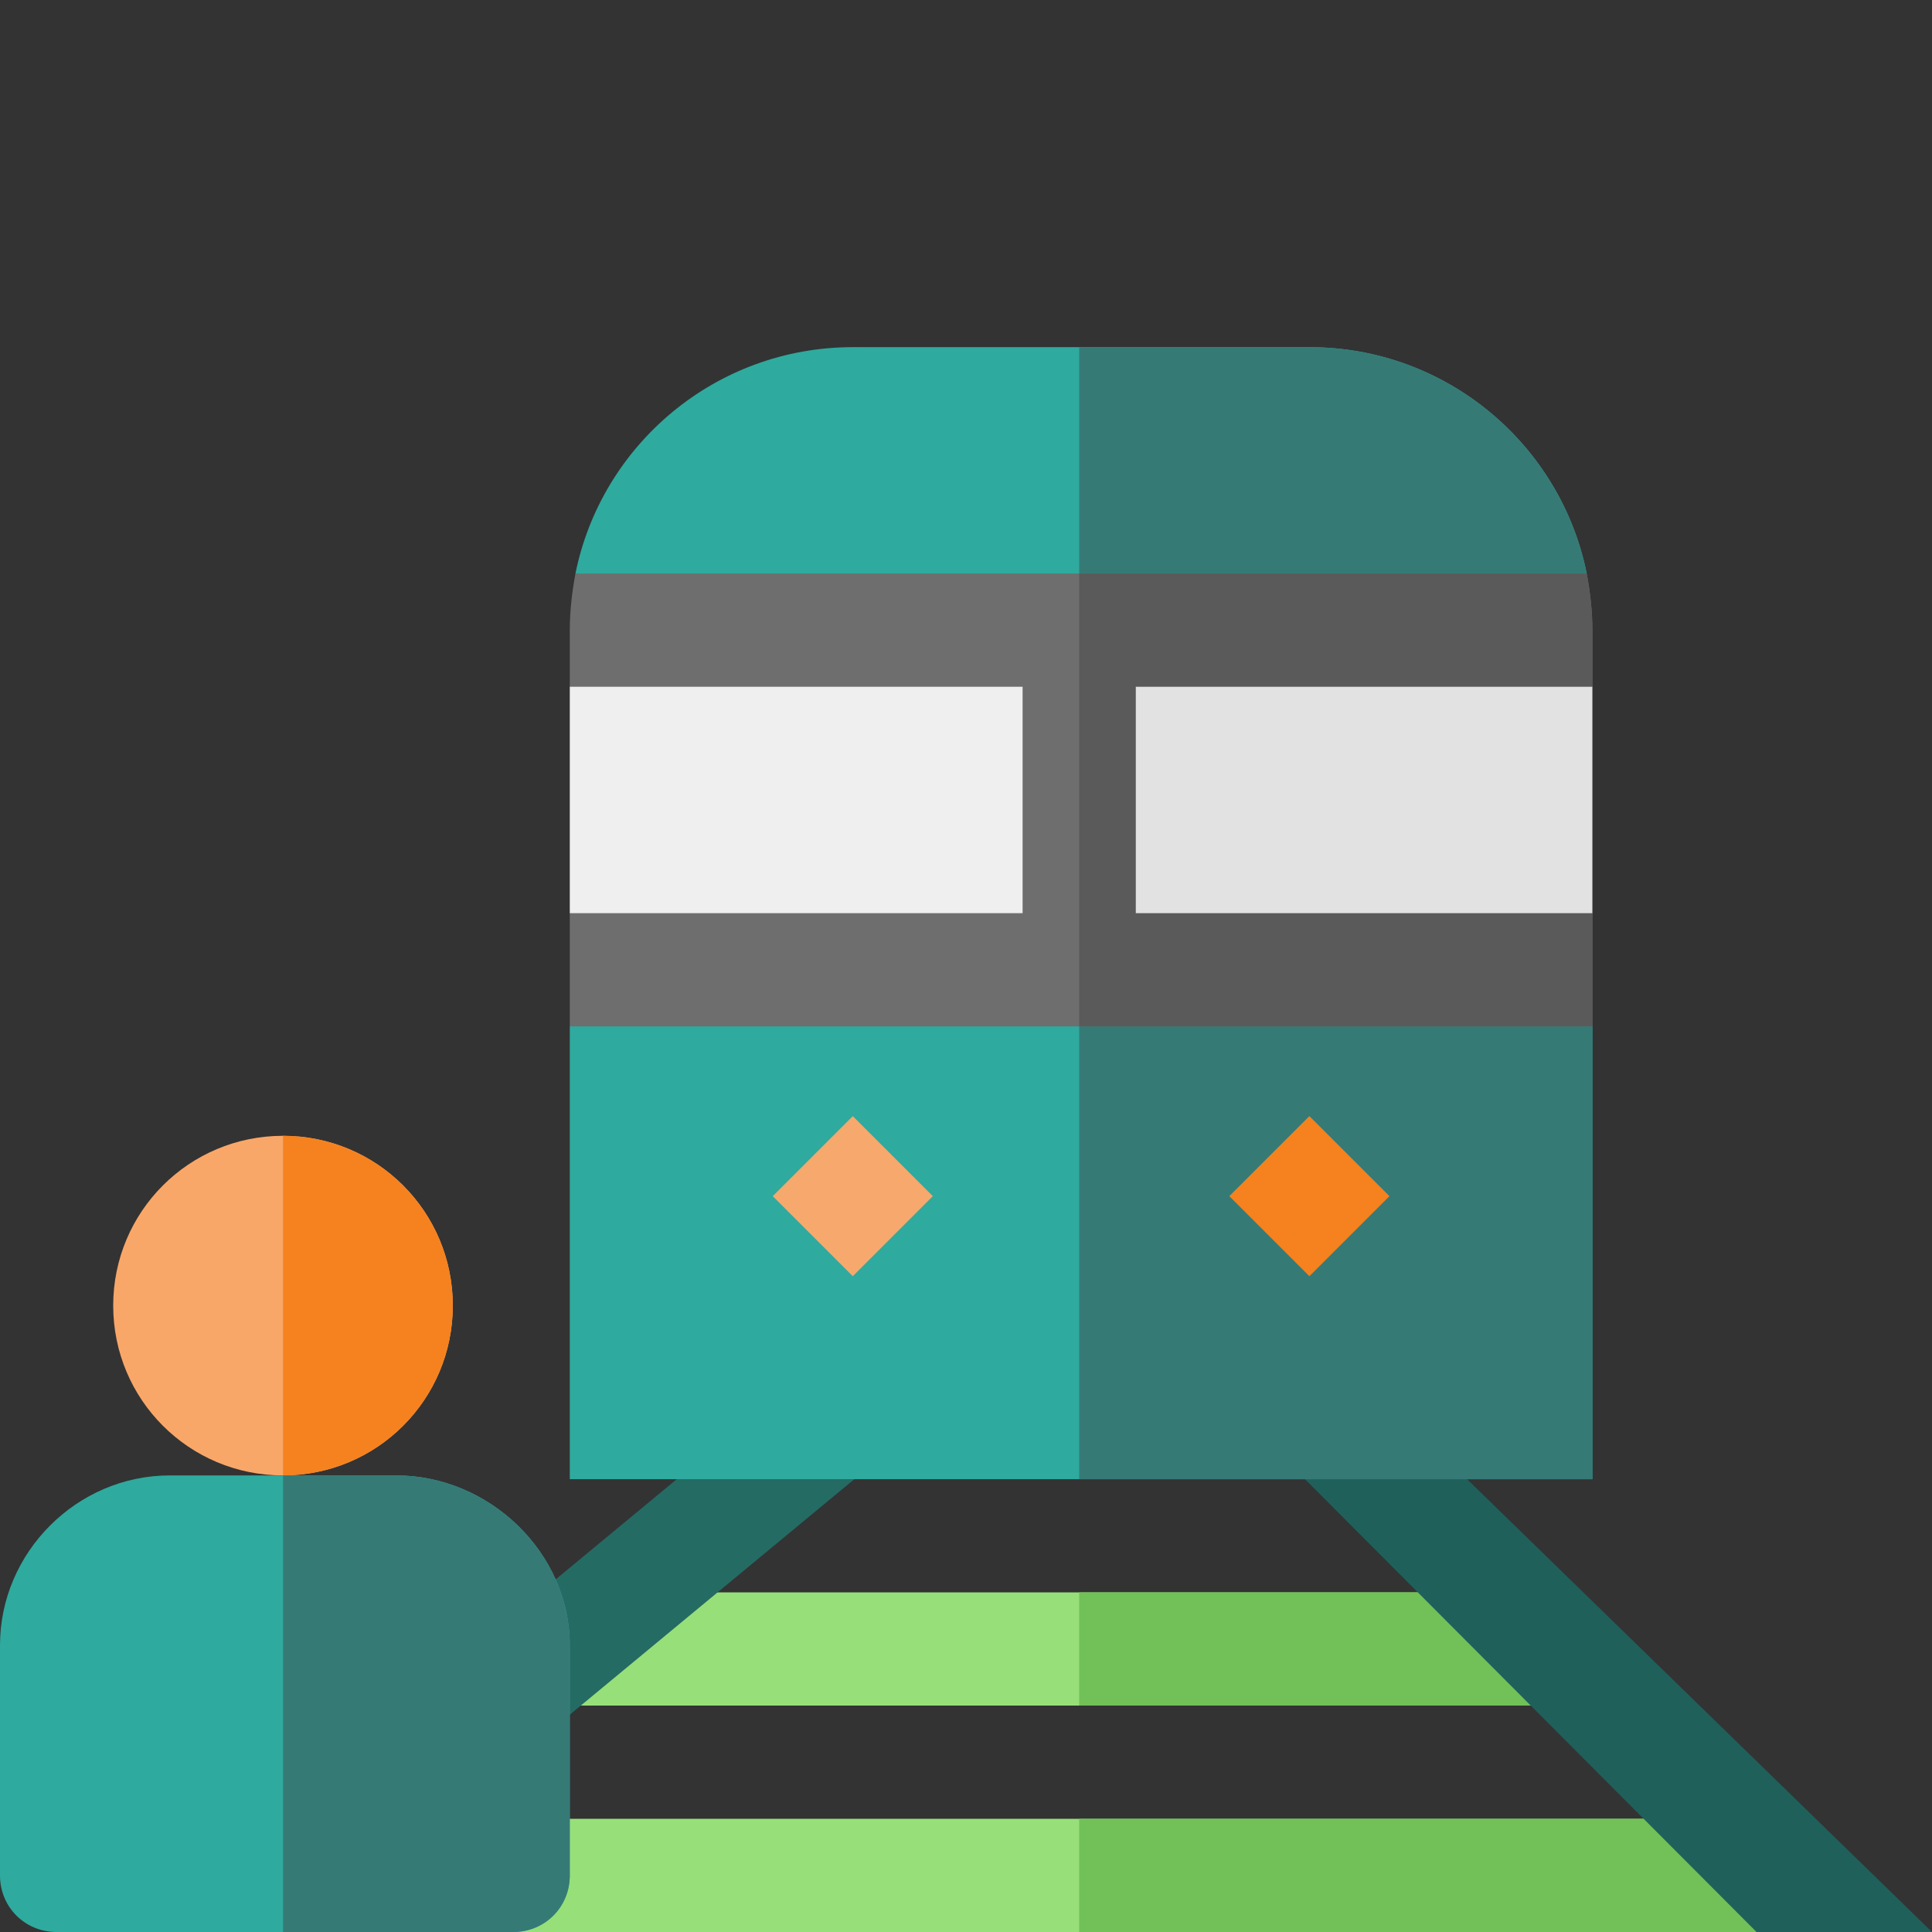
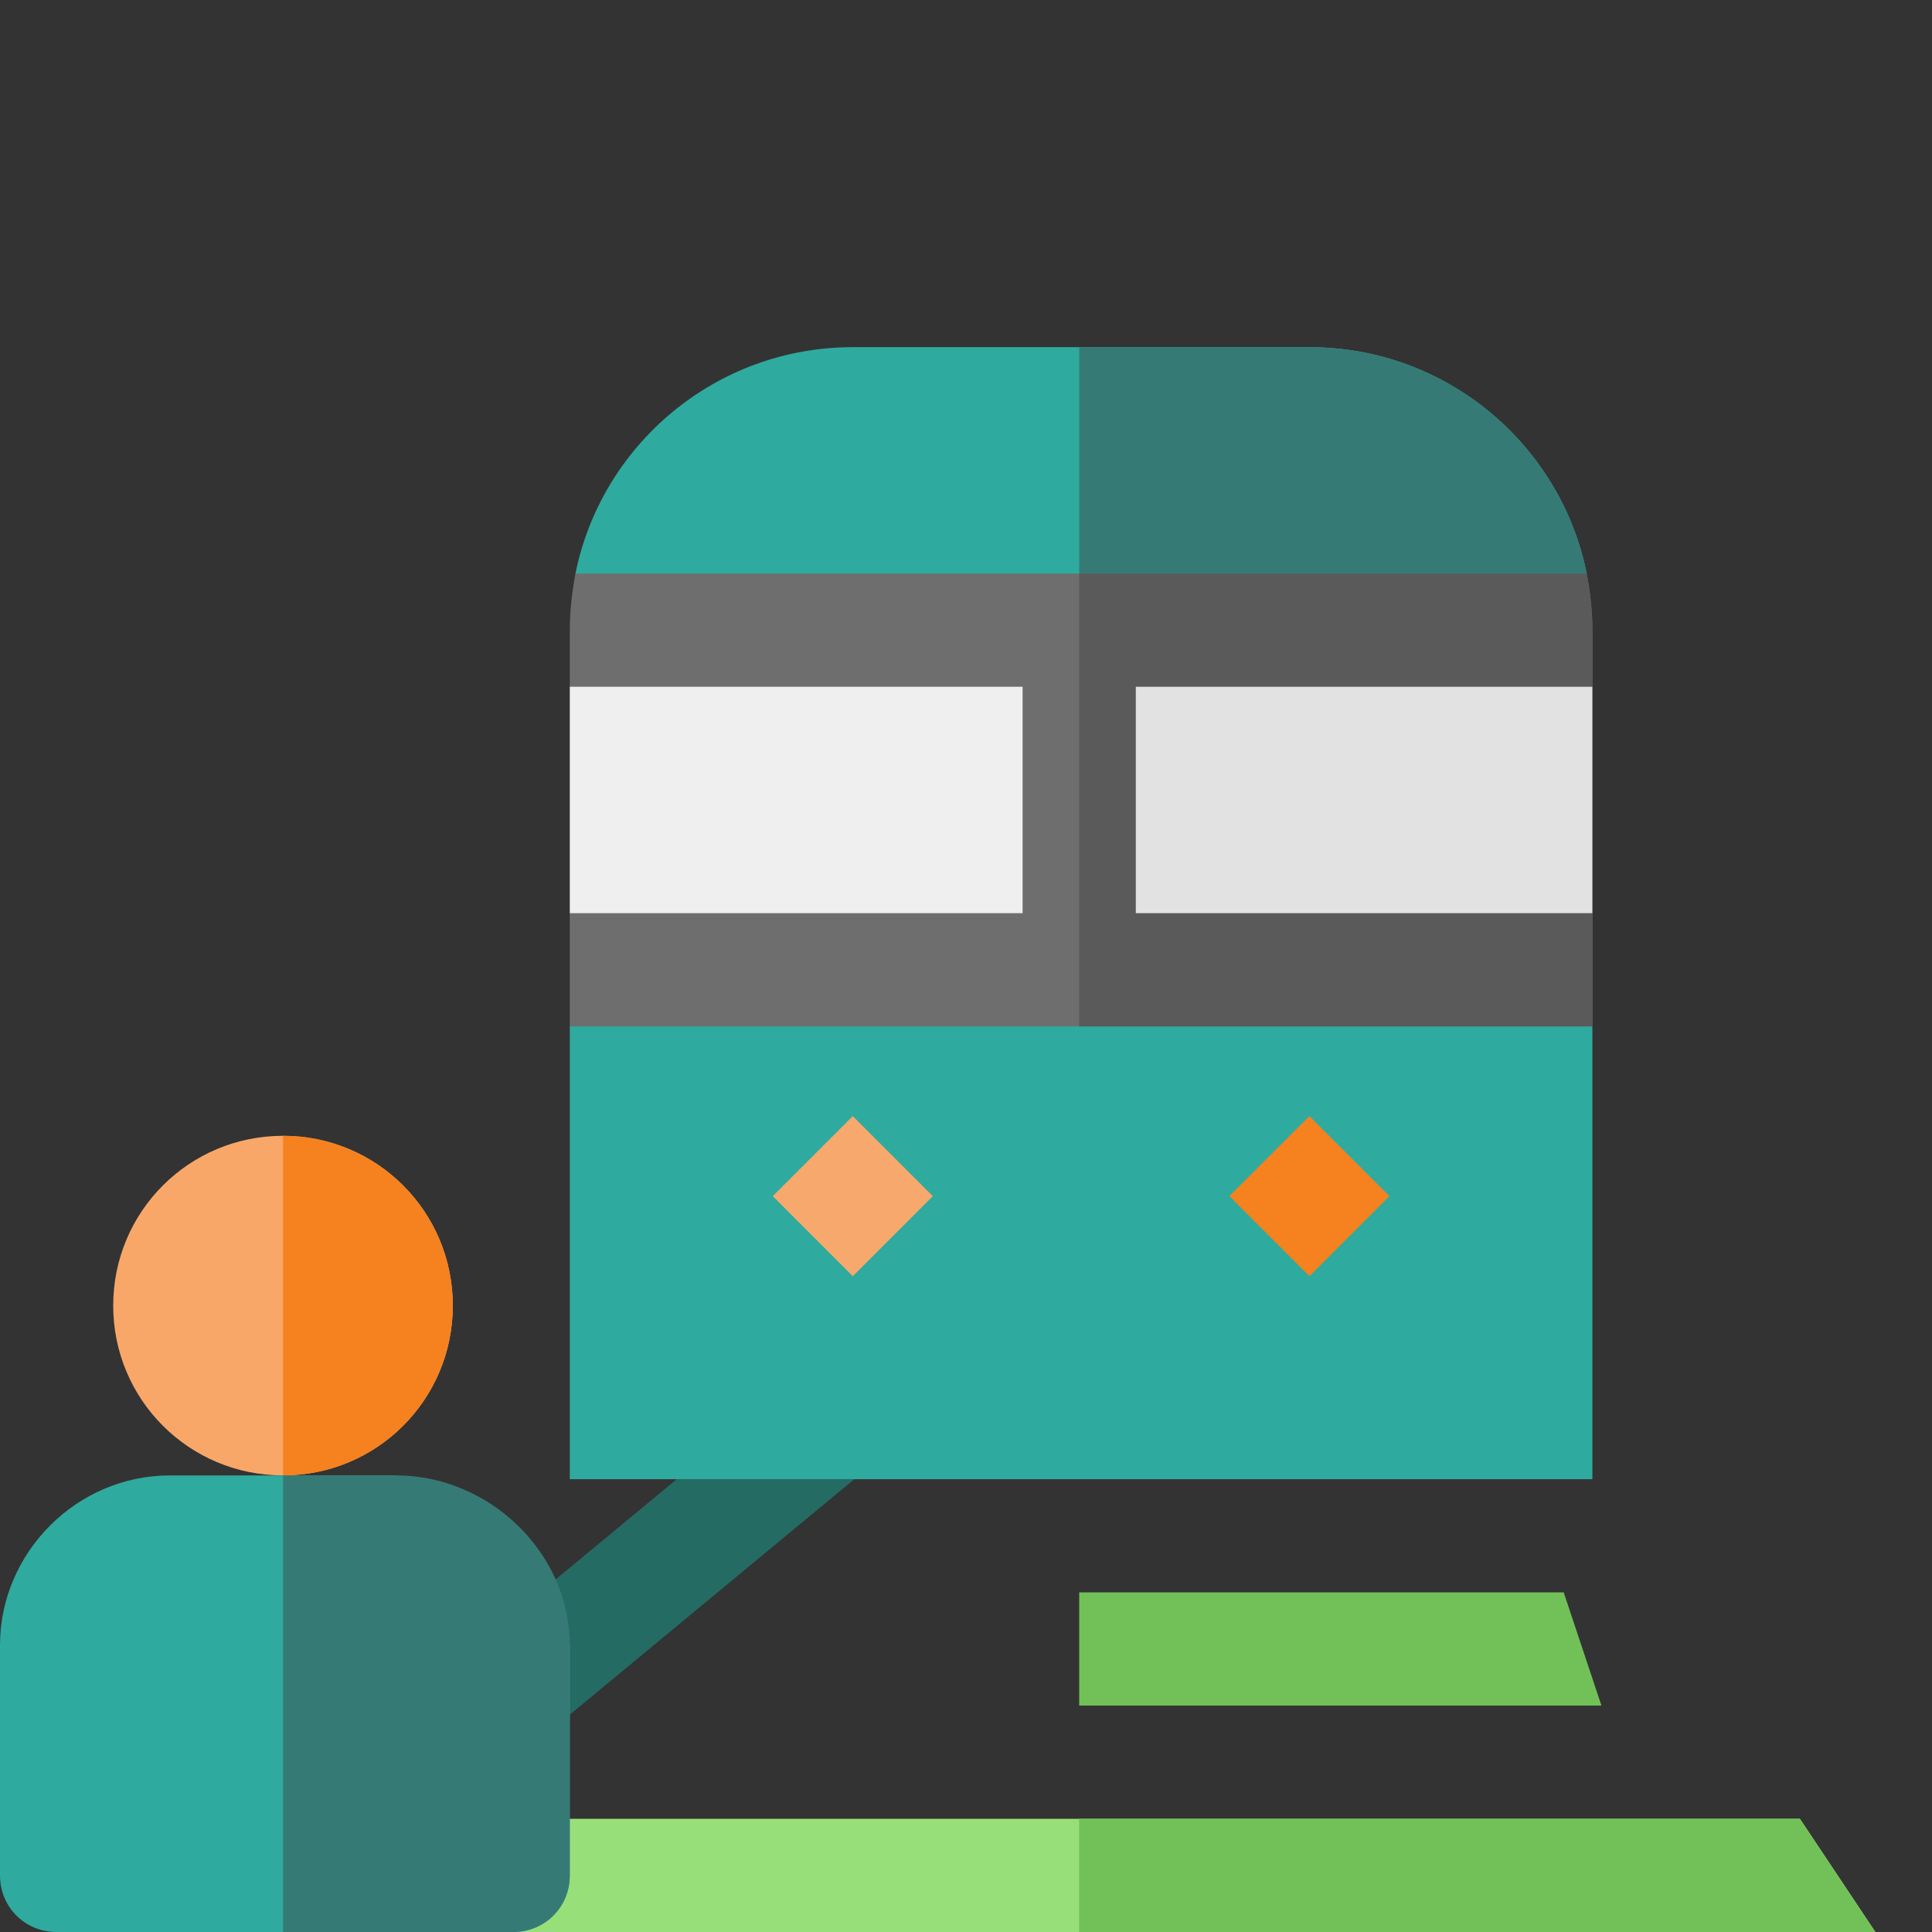
<svg xmlns="http://www.w3.org/2000/svg" version="1.1" id="Layer_1" x="0px" y="0px" width="512px" height="512px" viewBox="0 0 512 512" enable-background="new 0 0 512 512" xml:space="preserve">
  <rect x="0" y="0" width="512" height="512" fill="#333333" stroke="none" />
  <path fill="#97E079" d="M106,482h371l20,30H106V482z" />
-   <path fill="#97E079" d="M148.598,422h265.801l10,30H148.598V422z" />
  <path fill="#71C158" d="M286,422h128.402l10,30H286V422z" />
  <path fill="#71C158" d="M286,482h191l20,30H286V482z" />
  <path fill="#246B64" d="M211.43,365.445l19.133,23.117l-115.004,95.18L96.43,460.625L211.43,365.445z" />
-   <path fill="#1F605A" d="M361.539,365.453L512,512h-46.5L342.41,388.57L361.539,365.453z" />
  <g>
    <path fill="#2FAA9E" d="M422,272v120H151V272l129.902-30l5.098,1.199L422,272z" />
  </g>
-   <path fill="#367A76" d="M286,243.199L422,272v120H286V243.199z" />
  <path fill="#2FAA9E" d="M420.5,152L286,182l-133.5-30c6.902-34.199,37.199-60,73.5-60h121C383.301,92,413.598,117.801,420.5,152z" />
  <path fill="#367A76" d="M420.5,152L286,182V92h61C383.301,92,413.598,117.801,420.5,152z" />
  <path fill="#6E6E6E" d="M422,182l-30,30l30,30v30H151v-30l30-30l-30-30v-15c0-5.102,0.602-10.199,1.5-15h268  c0.898,4.801,1.5,9.898,1.5,15V182z" />
  <path fill="#5A5A5A" d="M422,182l-30,30l30,30v30H286V152h134.5c0.898,4.801,1.5,9.898,1.5,15V182z" />
  <path fill="#EFEFEF" d="M151,182h120v60H151V182z" />
  <path fill="#E2E2E2" d="M301,182h121v60H301V182z" />
  <path fill="#F7A86D" d="M226,295.785l21.211,21.211L226,338.207l-21.211-21.211L226,295.785z" />
  <path fill="#F5821F" d="M347,295.785l21.211,21.211L347,338.207l-21.211-21.211L347,295.785z" />
  <path fill="#F9A769" d="M75,301c-24.902,0-45,20.098-45,45s20.098,45,45,45s45-20.098,45-45S99.903,301,75,301z" />
-   <path fill="#2FAA9E" d="M151,436v61c0,8.402-6.598,15-15,15H15c-8.402,0-15-6.598-15-15v-61c0-24.602,20.398-45,45-45h60  C129.602,391,151,411.398,151,436z" />
+   <path fill="#2FAA9E" d="M151,436v61c0,8.402-6.598,15-15,15H15c-8.402,0-15-6.598-15-15v-61c0-24.602,20.398-45,45-45h60  z" />
  <path fill="#F5821F" d="M75,391v-90c24.902,0,45,20.098,45,45S99.903,391,75,391z" />
  <path fill="#367A76" d="M151,436v61c0,8.402-6.598,15-15,15H75V391h30C129.602,391,151,411.398,151,436z" />
</svg>